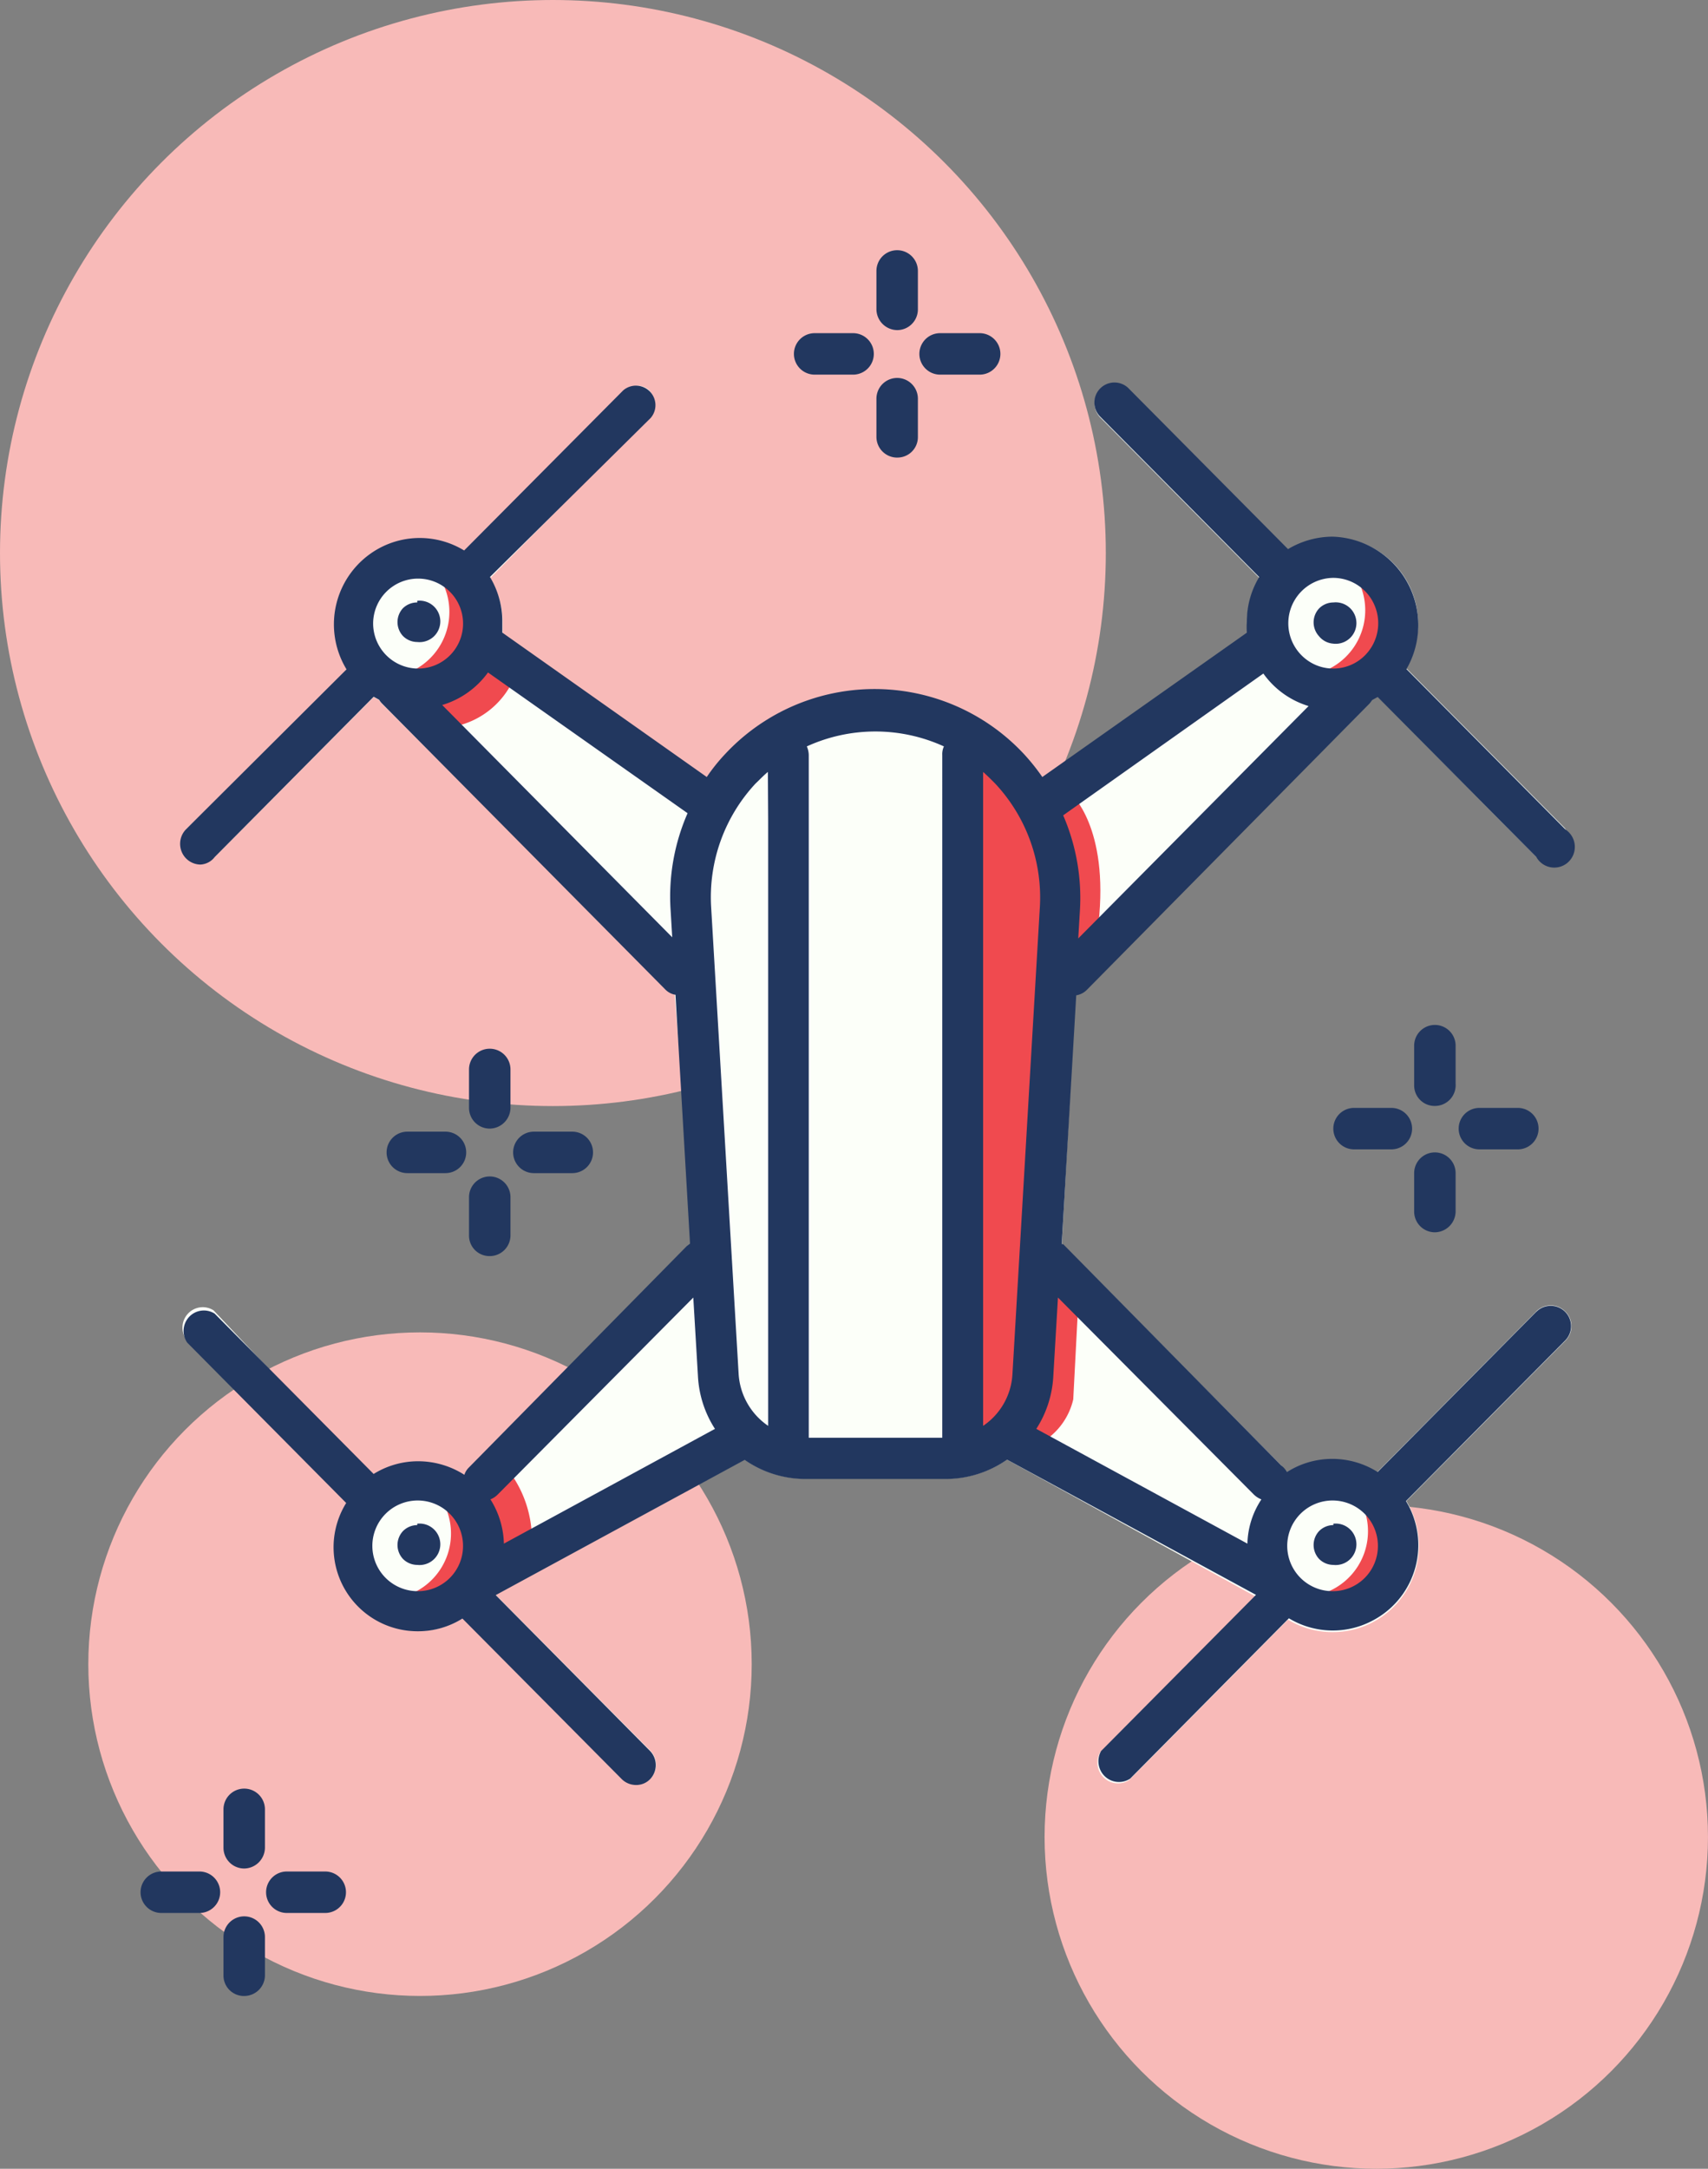
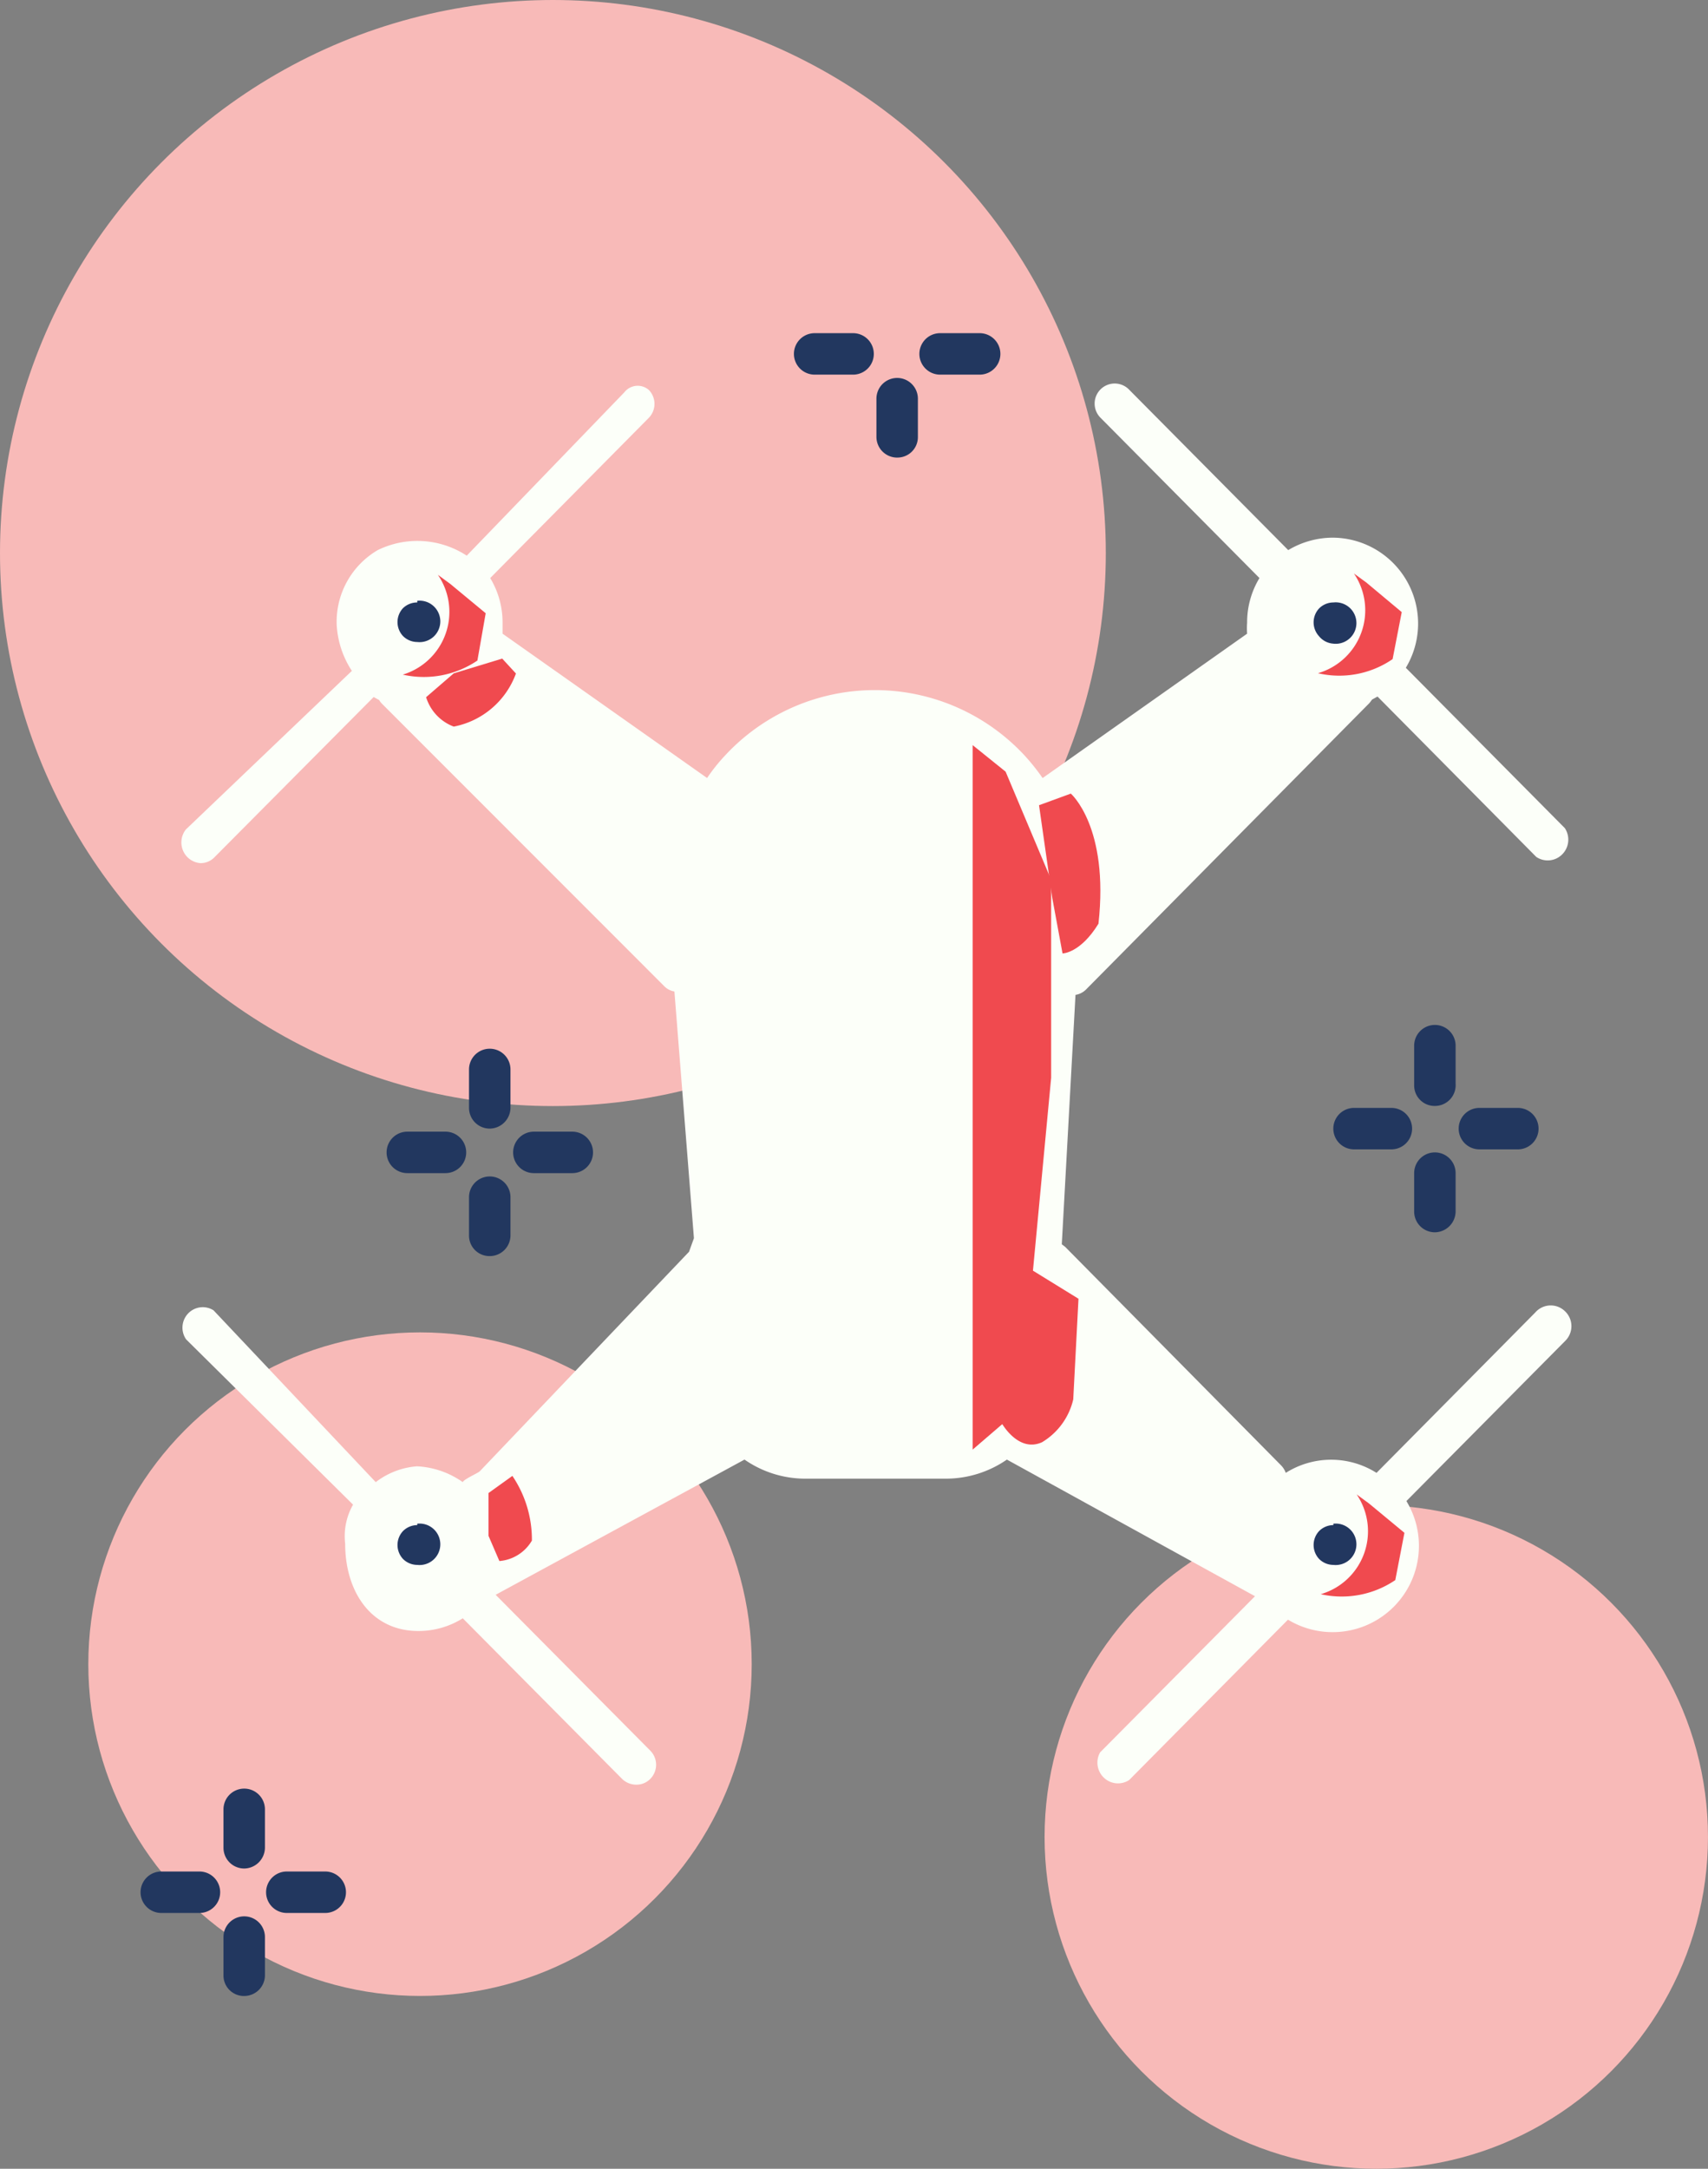
<svg xmlns="http://www.w3.org/2000/svg" width="78.773" height="100" viewBox="0 0 78.773 100">
  <rect x="0" y="0" width="78.773" height="100" fill="#808080" stroke="none" />
  <defs>
    <style>
      .cls-1 {
        fill: #f8bab8;
      }

      .cls-2 {
        fill: #22375f;
      }

      .cls-3 {
        fill: #fcfff9;
      }

      .cls-4 {
        fill: #f04a4f;
      }
    </style>
  </defs>
  <g id="Layer_1" data-name="Layer 1" transform="translate(-0.227 0)">
    <ellipse id="Ellipse_572" data-name="Ellipse 572" class="cls-1" cx="15.298" cy="15.298" rx="15.298" ry="15.298" transform="translate(48.403 69.403)" />
    <ellipse id="Ellipse_573" data-name="Ellipse 573" class="cls-1" cx="15.298" cy="15.298" rx="15.298" ry="15.298" transform="translate(4.3 61.435)" />
    <circle id="Ellipse_574" data-name="Ellipse 574" class="cls-1" cx="25.5" cy="25.5" r="25.5" transform="translate(0.227 0)" />
    <path id="Path_8493" data-name="Path 8493" class="cls-2" d="M51.577,41.982H49.856a.956.956,0,1,1,0-1.912h1.721a.956.956,0,1,1,0,1.912Z" transform="translate(12.82 11.014)" />
    <path id="Path_8494" data-name="Path 8494" class="cls-2" d="M56.238,41.982H54.466a.956.956,0,1,1,0-1.912h1.772a.956.956,0,0,1,0,1.912Z" transform="translate(13.991 11.014)" />
    <path id="Path_8495" data-name="Path 8495" class="cls-2" d="M52.856,45.364a.956.956,0,0,1-.956-.956V42.636a.956.956,0,1,1,1.912,0v1.772a.969.969,0,0,1-.956.956Z" transform="translate(13.548 11.456)" />
    <path id="Path_8496" data-name="Path 8496" class="cls-2" d="M52.856,40.805a.943.943,0,0,1-.956-.956V38.026a.956.956,0,1,1,1.912,0v1.759a.956.956,0,0,1-.956,1.02Z" transform="translate(13.548 10.189)" />
    <path id="Path_8497" data-name="Path 8497" class="cls-2" d="M8.125,69.6H6.366a.956.956,0,1,1,0-1.912H8.125a.956.956,0,1,1,0,1.912Z" transform="translate(1.3 18.605)" />
    <path id="Path_8498" data-name="Path 8498" class="cls-2" d="M12.748,69.6H10.976a.956.956,0,1,1,0-1.912h1.772a.956.956,0,1,1,0,1.912Z" transform="translate(2.479 18.605)" />
    <path id="Path_8499" data-name="Path 8499" class="cls-2" d="M9.366,72.982a.943.943,0,0,1-.956-.956V70.266a.956.956,0,1,1,1.912,0v1.759a.956.956,0,0,1-.956.956Z" transform="translate(2.124 19.051)" />
    <path id="Path_8500" data-name="Path 8500" class="cls-2" d="M9.366,68.374a.956.956,0,0,1-.956-.956V65.646a.956.956,0,1,1,1.912,0v1.772a.969.969,0,0,1-.956.956Z" transform="translate(2.124 17.781)" />
    <path id="Path_8501" data-name="Path 8501" class="cls-2" d="M31.914,13.962H30.206a.956.956,0,1,1,0-1.912h1.772a.956.956,0,0,1,0,1.912Z" transform="translate(7.593 3.312)" />
    <path id="Path_8502" data-name="Path 8502" class="cls-2" d="M36.6,13.962H34.776a.956.956,0,1,1,0-1.912H36.6a.956.956,0,1,1,0,1.912Z" transform="translate(8.809 3.312)" />
    <path id="Path_8503" data-name="Path 8503" class="cls-2" d="M33.206,17.342a.956.956,0,0,1-.956-.956V14.626a.956.956,0,1,1,1.912,0v1.759a.943.943,0,0,1-.956.956Z" transform="translate(8.398 3.757)" />
-     <path id="Path_8504" data-name="Path 8504" class="cls-2" d="M33.206,12.734a.969.969,0,0,1-.956-.956V10.006a.956.956,0,1,1,1.912,0v1.772a.956.956,0,0,1-.956.956Z" transform="translate(8.398 2.487)" />
    <path id="Path_8505" data-name="Path 8505" class="cls-2" d="M17.125,42.842H15.366a.956.956,0,1,1,0-1.912h1.759a.956.956,0,1,1,0,1.912Z" transform="translate(3.647 11.25)" />
    <path id="Path_8506" data-name="Path 8506" class="cls-2" d="M21.748,42.842H19.976a.956.956,0,1,1,0-1.912h1.772a.956.956,0,1,1,0,1.912Z" transform="translate(4.873 11.25)" />
    <path id="Path_8507" data-name="Path 8507" class="cls-2" d="M18.366,46.222a.943.943,0,0,1-.956-.956V43.506a.956.956,0,1,1,1.912,0v1.759A.956.956,0,0,1,18.366,46.222Z" transform="translate(4.448 11.695)" />
    <path id="Path_8508" data-name="Path 8508" class="cls-2" d="M18.366,41.614a.956.956,0,0,1-.956-.956V38.886a.956.956,0,1,1,1.912,0v1.772a.969.969,0,0,1-.956.956Z" transform="translate(4.448 10.425)" />
    <path id="Path_8509" data-name="Path 8509" class="cls-3" d="M70.719,56.661a.949.949,0,0,1,0,1.339l-7.334,7.394a3.979,3.979,0,0,1-5.462,5.469L50.6,78.257a.942.942,0,0,1-1.167-.107.962.962,0,0,1-.174-1.168l7.144-7.2-11.443-6.3a4.953,4.953,0,0,1-2.807.88h-6.5a4.916,4.916,0,0,1-2.794-.88L21.382,69.716l7.144,7.2a.923.923,0,0,1,0,1.275.882.882,0,0,1-.657.28.932.932,0,0,1-.67-.28L19.865,70.8a3.846,3.846,0,0,1-2.048.586c-2.186,0-3.376-1.822-3.376-4.026a2.937,2.937,0,0,1,.364-1.8l-7.7-7.622a.949.949,0,0,1,.09-1.19A.93.93,0,0,1,8.371,56.6l7.48,7.922a3.563,3.563,0,0,1,1.9-.73,4,4,0,0,1,2.114.73c.042-.131.685-.408.784-.5L30.3,53.9l.226-.625-.9-11.377a.845.845,0,0,1-.48-.255L16.135,28.627a.815.815,0,0,1-.126-.166l-.253-.14L8.422,35.7a.882.882,0,0,1-.657.28.949.949,0,0,1-.8-.573.963.963,0,0,1,.133-.983l7.652-7.309a4.3,4.3,0,0,1-.7-2.125,3.831,3.831,0,0,1,1.891-3.442,4.158,4.158,0,0,1,4.107.255l7.268-7.531a.781.781,0,0,1,1.135-.105.923.923,0,0,1,0,1.275l-7.321,7.394A3.951,3.951,0,0,1,21.7,24.9q0,.249,0,.5l9.433,6.655A8.376,8.376,0,0,1,31.978,31,9.417,9.417,0,0,1,45.76,31a9.674,9.674,0,0,1,.847,1.058L56.039,25.4a3.278,3.278,0,0,1,0-.5,3.951,3.951,0,0,1,.569-2.065l-7.334-7.394a.925.925,0,1,1,1.34-1.275l7.321,7.381a4.021,4.021,0,0,1,2.048-.574,3.96,3.96,0,0,1,3.376,6l7.334,7.394a.962.962,0,0,1-.119,1.206.942.942,0,0,1-1.2.12l-7.321-7.394-.253.14a1.87,1.87,0,0,1-.126.166L48.617,41.8a.883.883,0,0,1-.493.255l-.632,11.5.152.115L57.607,63.75a.983.983,0,0,1,.215.344,3.918,3.918,0,0,1,4.185,0L69.328,56.7a.943.943,0,0,1,1.391-.038Z" transform="translate(1.705 3.818)" />
    <path id="Path_8510" data-name="Path 8510" class="cls-4" d="M50,20.74a3.021,3.021,0,0,1-1.657,4.6,4.335,4.335,0,0,0,3.442-.65l.421-2.167-1.632-1.364Z" transform="translate(12.669 5.701)" />
    <path id="Path_8511" data-name="Path 8511" class="cls-4" d="M50.1,54.05a3.021,3.021,0,0,1-1.657,4.6A4.4,4.4,0,0,0,51.882,58l.421-2.18-1.632-1.351Z" transform="translate(12.696 14.856)" />
-     <path id="Path_8512" data-name="Path 8512" class="cls-4" d="M16.708,54.14A3.021,3.021,0,0,1,15,58.742a4.36,4.36,0,0,0,3.442-.637l.421-2.18-1.632-1.351Z" transform="translate(3.803 14.881)" />
    <path id="Path_8513" data-name="Path 8513" class="cls-4" d="M16.619,20.79A3.021,3.021,0,0,1,15,25.392a4.4,4.4,0,0,0,3.442-.65l.382-2.18-1.632-1.351Z" transform="translate(3.803 5.714)" />
    <path id="Path_8514" data-name="Path 8514" class="cls-4" d="M35.76,26.95V59.433l2.18-1.874,1.441-15.273V33.159l-2.1-4.985Z" transform="translate(9.325 7.407)" />
    <path id="Path_8515" data-name="Path 8515" class="cls-4" d="M28.137,47.311l-.242,4.64a3.123,3.123,0,0,1-1.44,1.976c-1.109.5-1.874-.905-1.874-.905l.472-2.907L25.8,45.87Z" transform="translate(21.83 12.573)" />
    <path id="Path_8516" data-name="Path 8516" class="cls-4" d="M25.247,28.73s1.772,1.53,1.275,6C25.68,36.1,24.865,36.1,24.865,36.1l-.472-2.55-.612-4.284Z" transform="translate(24.366 7.862)" />
    <path id="Path_8517" data-name="Path 8517" class="cls-4" d="M49.733,24.508a3.825,3.825,0,0,1-2.868,2.448A2.116,2.116,0,0,1,45.59,25.6l1.275-1.1L49.1,23.82Z" transform="translate(-25.711 6.547)" />
    <path id="Path_8518" data-name="Path 8518" class="cls-4" d="M46.1,53.38A5.24,5.24,0,0,1,47,56.363a1.912,1.912,0,0,1-1.5.943l-.5-1.16V54.17Z" transform="translate(-22.242 14.672)" />
    <path id="Path_8519" data-name="Path 8519" class="cls-2" d="M15.716,55.175a.931.931,0,0,0-.663.28.943.943,0,0,0,0,1.275.931.931,0,0,0,.663.28.956.956,0,1,0,0-1.9Z" transform="translate(3.755 15.146)" />
-     <path id="Path_8520" data-name="Path 8520" class="cls-2" d="M69.392,56.672l-7.321,7.394a3.918,3.918,0,0,0-4.185,0,.979.979,0,0,0-.266-.306l-10.052-10.2H47.5l.67-11.474a.883.883,0,0,0,.493-.255L61.692,28.638a1.872,1.872,0,0,0,.126-.166l.253-.14,7.321,7.381a.946.946,0,0,0,1.752-.272.96.96,0,0,0-.411-1L63.4,27.045a4.074,4.074,0,0,0-3.414-6.107,4.021,4.021,0,0,0-2.048.574L50.615,14.13a.925.925,0,1,0-1.34,1.275L56.608,22.8a3.951,3.951,0,0,0-.569,2.065,3.279,3.279,0,0,0,0,.5l-9.433,6.655a9.676,9.676,0,0,0-.847-1.058,9.418,9.418,0,0,0-13.782,0,8.376,8.376,0,0,0-.847,1.058L21.7,25.362v-.5a3.951,3.951,0,0,0-.569-2.065l7.41-7.33a.9.9,0,0,0-1.264-1.275L19.94,21.575a3.93,3.93,0,0,0-3.993-.061,3.993,3.993,0,0,0-1.431,5.543l-7.41,7.381a.962.962,0,0,0-.192,1.031.948.948,0,0,0,.862.588.883.883,0,0,0,.658-.344l7.334-7.394.253.14a.815.815,0,0,0,.126.166L29.208,41.807a.845.845,0,0,0,.48.255l.67,11.474-.152.115-10.04,10.2a.83.83,0,0,0-.215.344,3.959,3.959,0,0,0-2.137-.625,3.884,3.884,0,0,0-2.048.586L8.433,56.762a.93.93,0,0,0-1.174.149.949.949,0,0,0-.09,1.19L14.5,65.494a3.874,3.874,0,0,0,3.313,5.915,3.846,3.846,0,0,0,2.048-.586L27.2,78.217a.932.932,0,0,0,.67.28.882.882,0,0,0,.658-.28.936.936,0,0,0,0-1.275l-7.131-7.2,11.481-6.234a4.916,4.916,0,0,0,2.794.88h6.487a4.954,4.954,0,0,0,2.82-.892l11.481,6.234-7.144,7.2a.962.962,0,0,0,.174,1.168.942.942,0,0,0,1.167.107l7.321-7.394a3.917,3.917,0,0,0,3.938.063,3.92,3.92,0,0,0,1.461-5.469l7.334-7.394a.938.938,0,0,0-1.315-1.339ZM60.01,22.838a2.073,2.073,0,0,1,1.925,1.282,2.1,2.1,0,0,1-.441,2.283,2.061,2.061,0,0,1-2.261.459,2.094,2.094,0,0,1,.778-4.024ZM56.8,27.249a3.972,3.972,0,0,0,2.086,1.5L48.263,39.462l.076-1.275a9.58,9.58,0,0,0-.771-4.4Zm-41.057-2.32a2.074,2.074,0,1,1,2.074,2.091,2.082,2.082,0,0,1-2.074-2.091ZM29.461,38.136l.076,1.275L18.928,28.7a4.022,4.022,0,0,0,2.112-1.5l9.205,6.489a9.592,9.592,0,0,0-.784,4.449ZM17.815,69.561a2.091,2.091,0,1,1,2.074-2.091,2.082,2.082,0,0,1-2.074,2.091Zm3.958-2.193a3.988,3.988,0,0,0-.62-2.04,1.011,1.011,0,0,0,.341-.229l9.015-9.077.215,3.633a4.949,4.949,0,0,0,.784,2.422ZM33.962,34.056V61.938A3.129,3.129,0,0,1,32.6,59.554L31.332,38.021a7.686,7.686,0,0,1,2.048-5.7c.19-.178.367-.37.569-.535Zm8.029-3.047V62.486H35.834V34.056h0V31.009a1.053,1.053,0,0,0-.089-.4,7.606,7.606,0,0,1,6.322,0A.86.86,0,0,0,41.991,31.009Zm1.884,30.928V31.787c.19.166.379.357.556.535a7.686,7.686,0,0,1,2.061,5.7L45.228,59.554a3.078,3.078,0,0,1-1.353,2.384Zm12.189,5.431-9.736-5.291a4.949,4.949,0,0,0,.784-2.422l.215-3.633L56.356,65.1a1.061,1.061,0,0,0,.354.229,3.846,3.846,0,0,0-.645,2.04Zm3.945,2.193a2.091,2.091,0,1,1,2.074-2.091A2.082,2.082,0,0,1,60.01,69.561Z" transform="translate(1.693 3.807)" />
    <path id="Path_8521" data-name="Path 8521" class="cls-2" d="M49.086,55.175a.931.931,0,0,0-.663.28.943.943,0,0,0,0,1.275.931.931,0,0,0,.663.28.956.956,0,1,0,0-1.9Z" transform="translate(12.636 15.146)" />
    <path id="Path_8522" data-name="Path 8522" class="cls-2" d="M49.086,23.691a.956.956,0,1,0,0-1.9.931.931,0,0,0-.663.28.943.943,0,0,0,0,1.275.931.931,0,0,0,.663.344Z" transform="translate(12.636 5.988)" />
    <path id="Path_8523" data-name="Path 8523" class="cls-2" d="M15.716,21.808a.931.931,0,0,0-.663.268.943.943,0,0,0,0,1.275.931.931,0,0,0,.663.28.956.956,0,1,0,0-1.9Z" transform="translate(3.755 5.971)" />
  </g>
</svg>